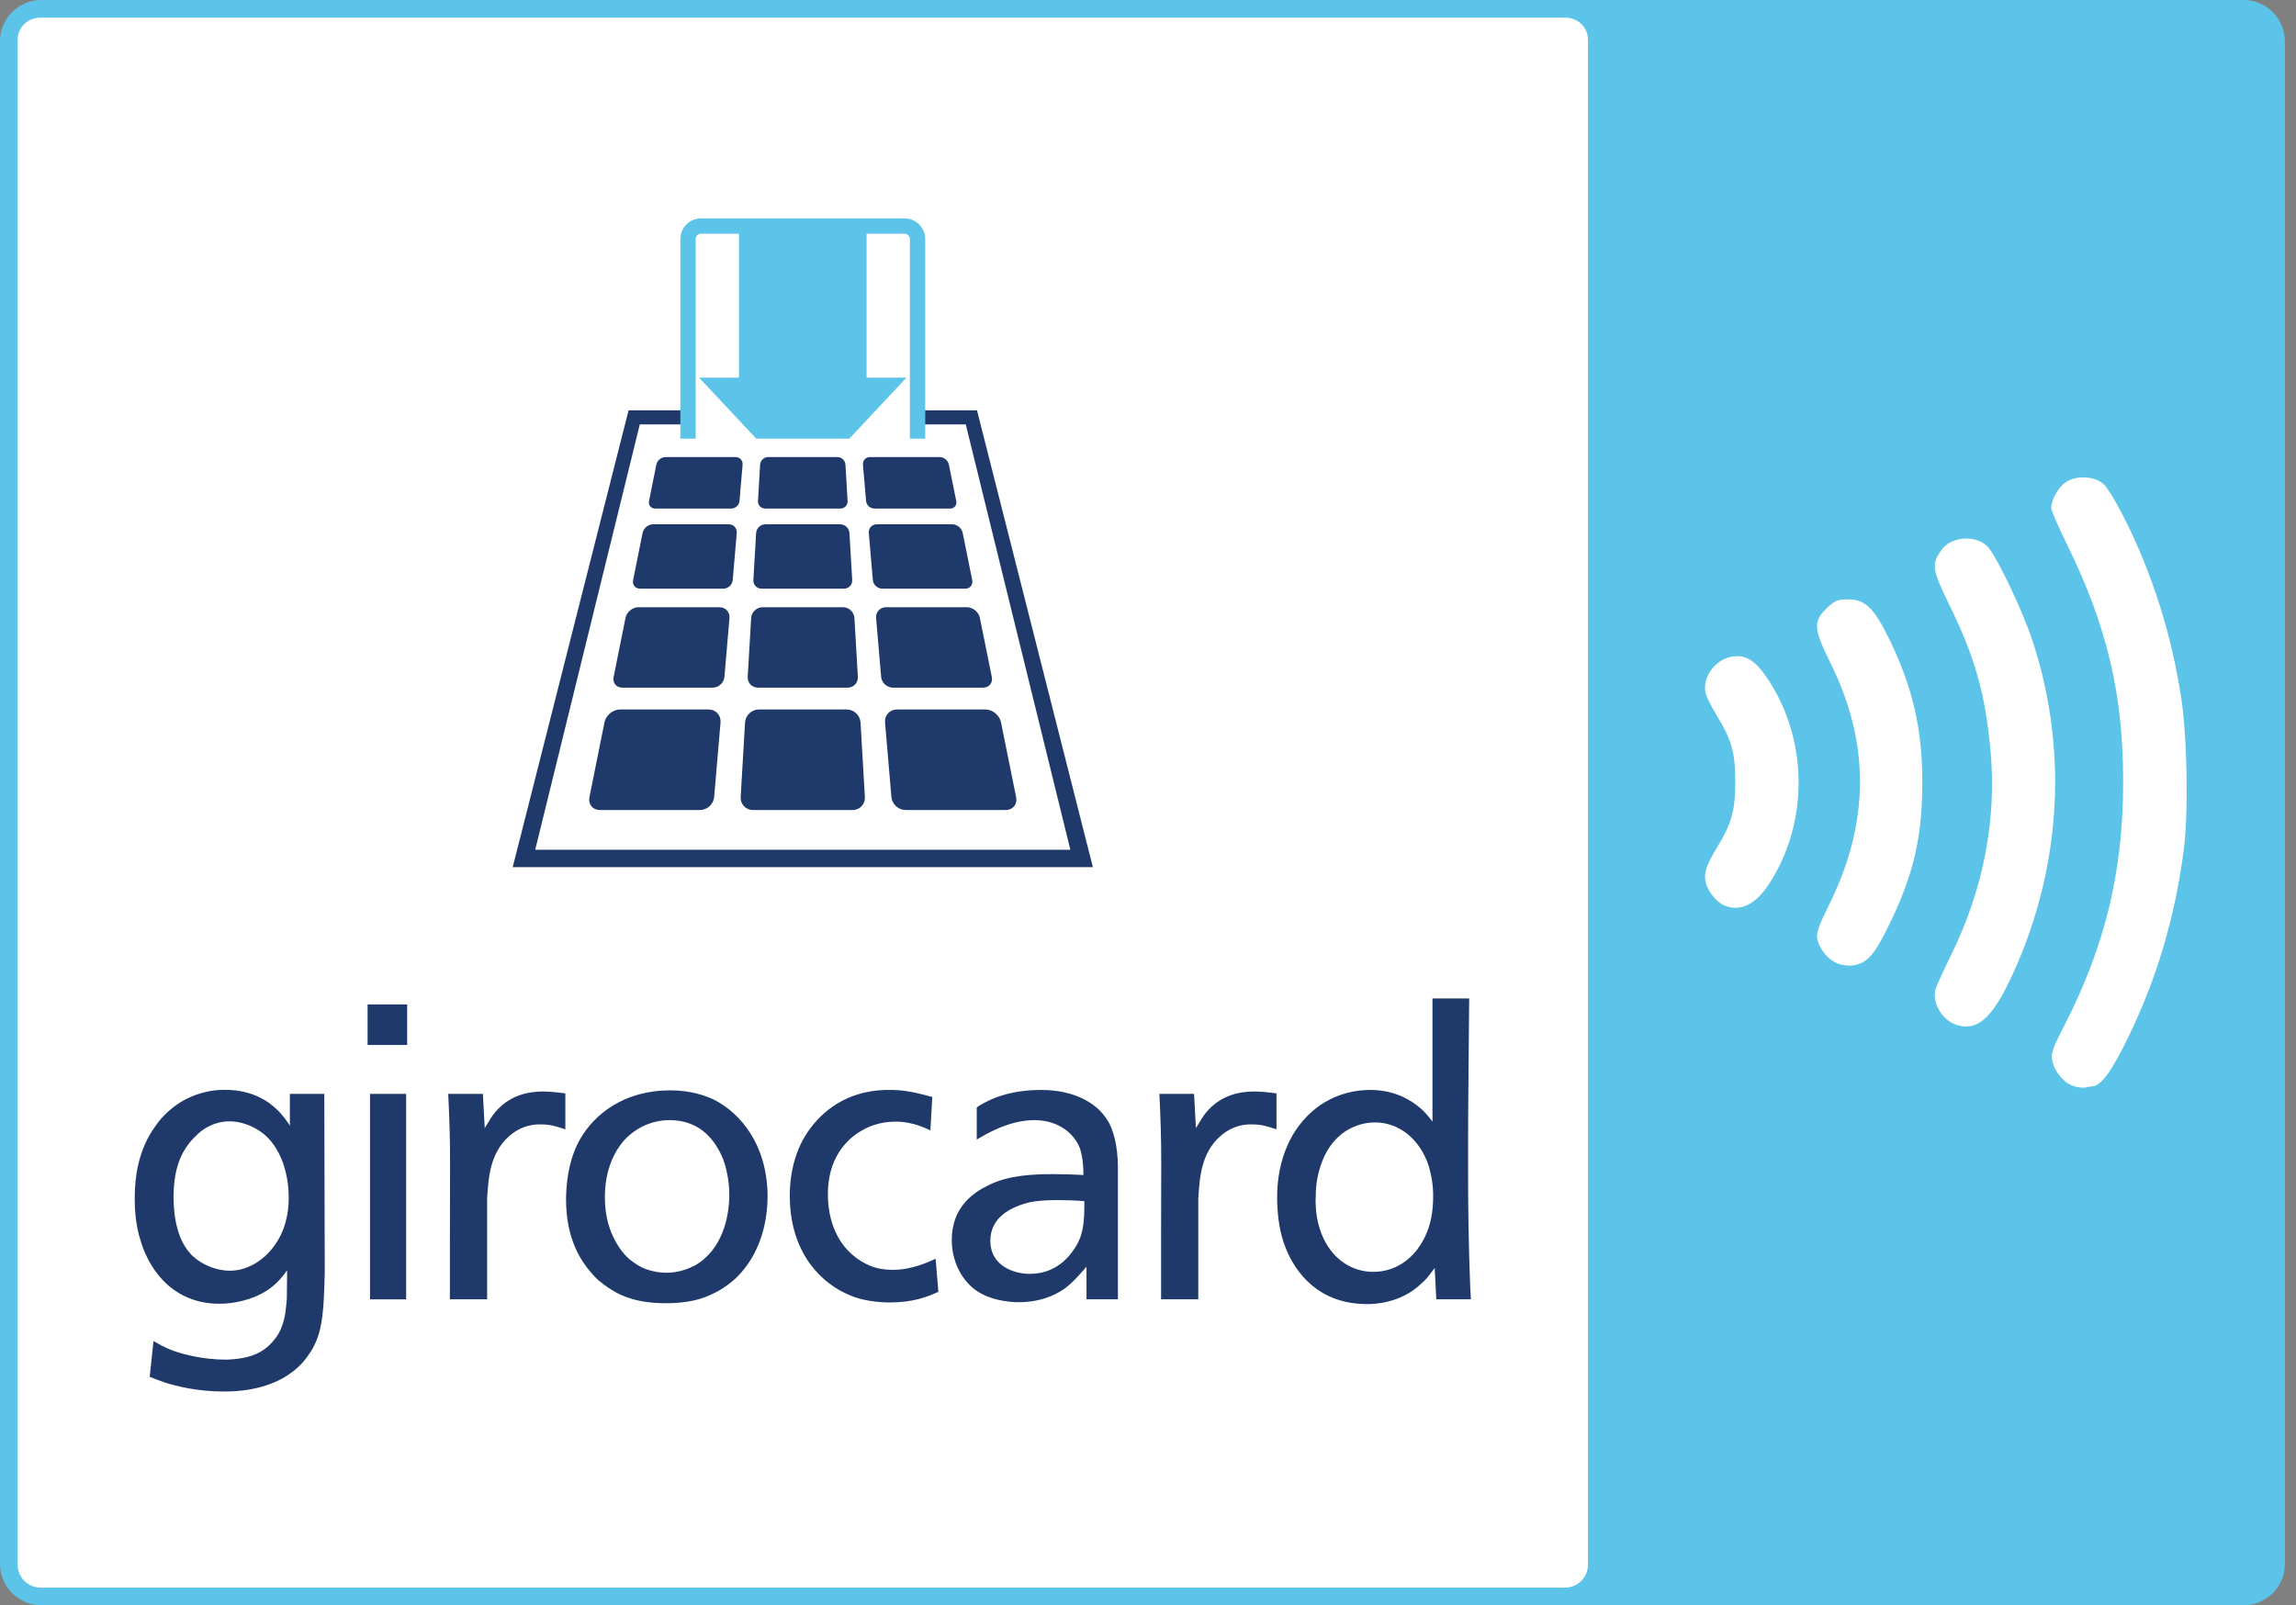
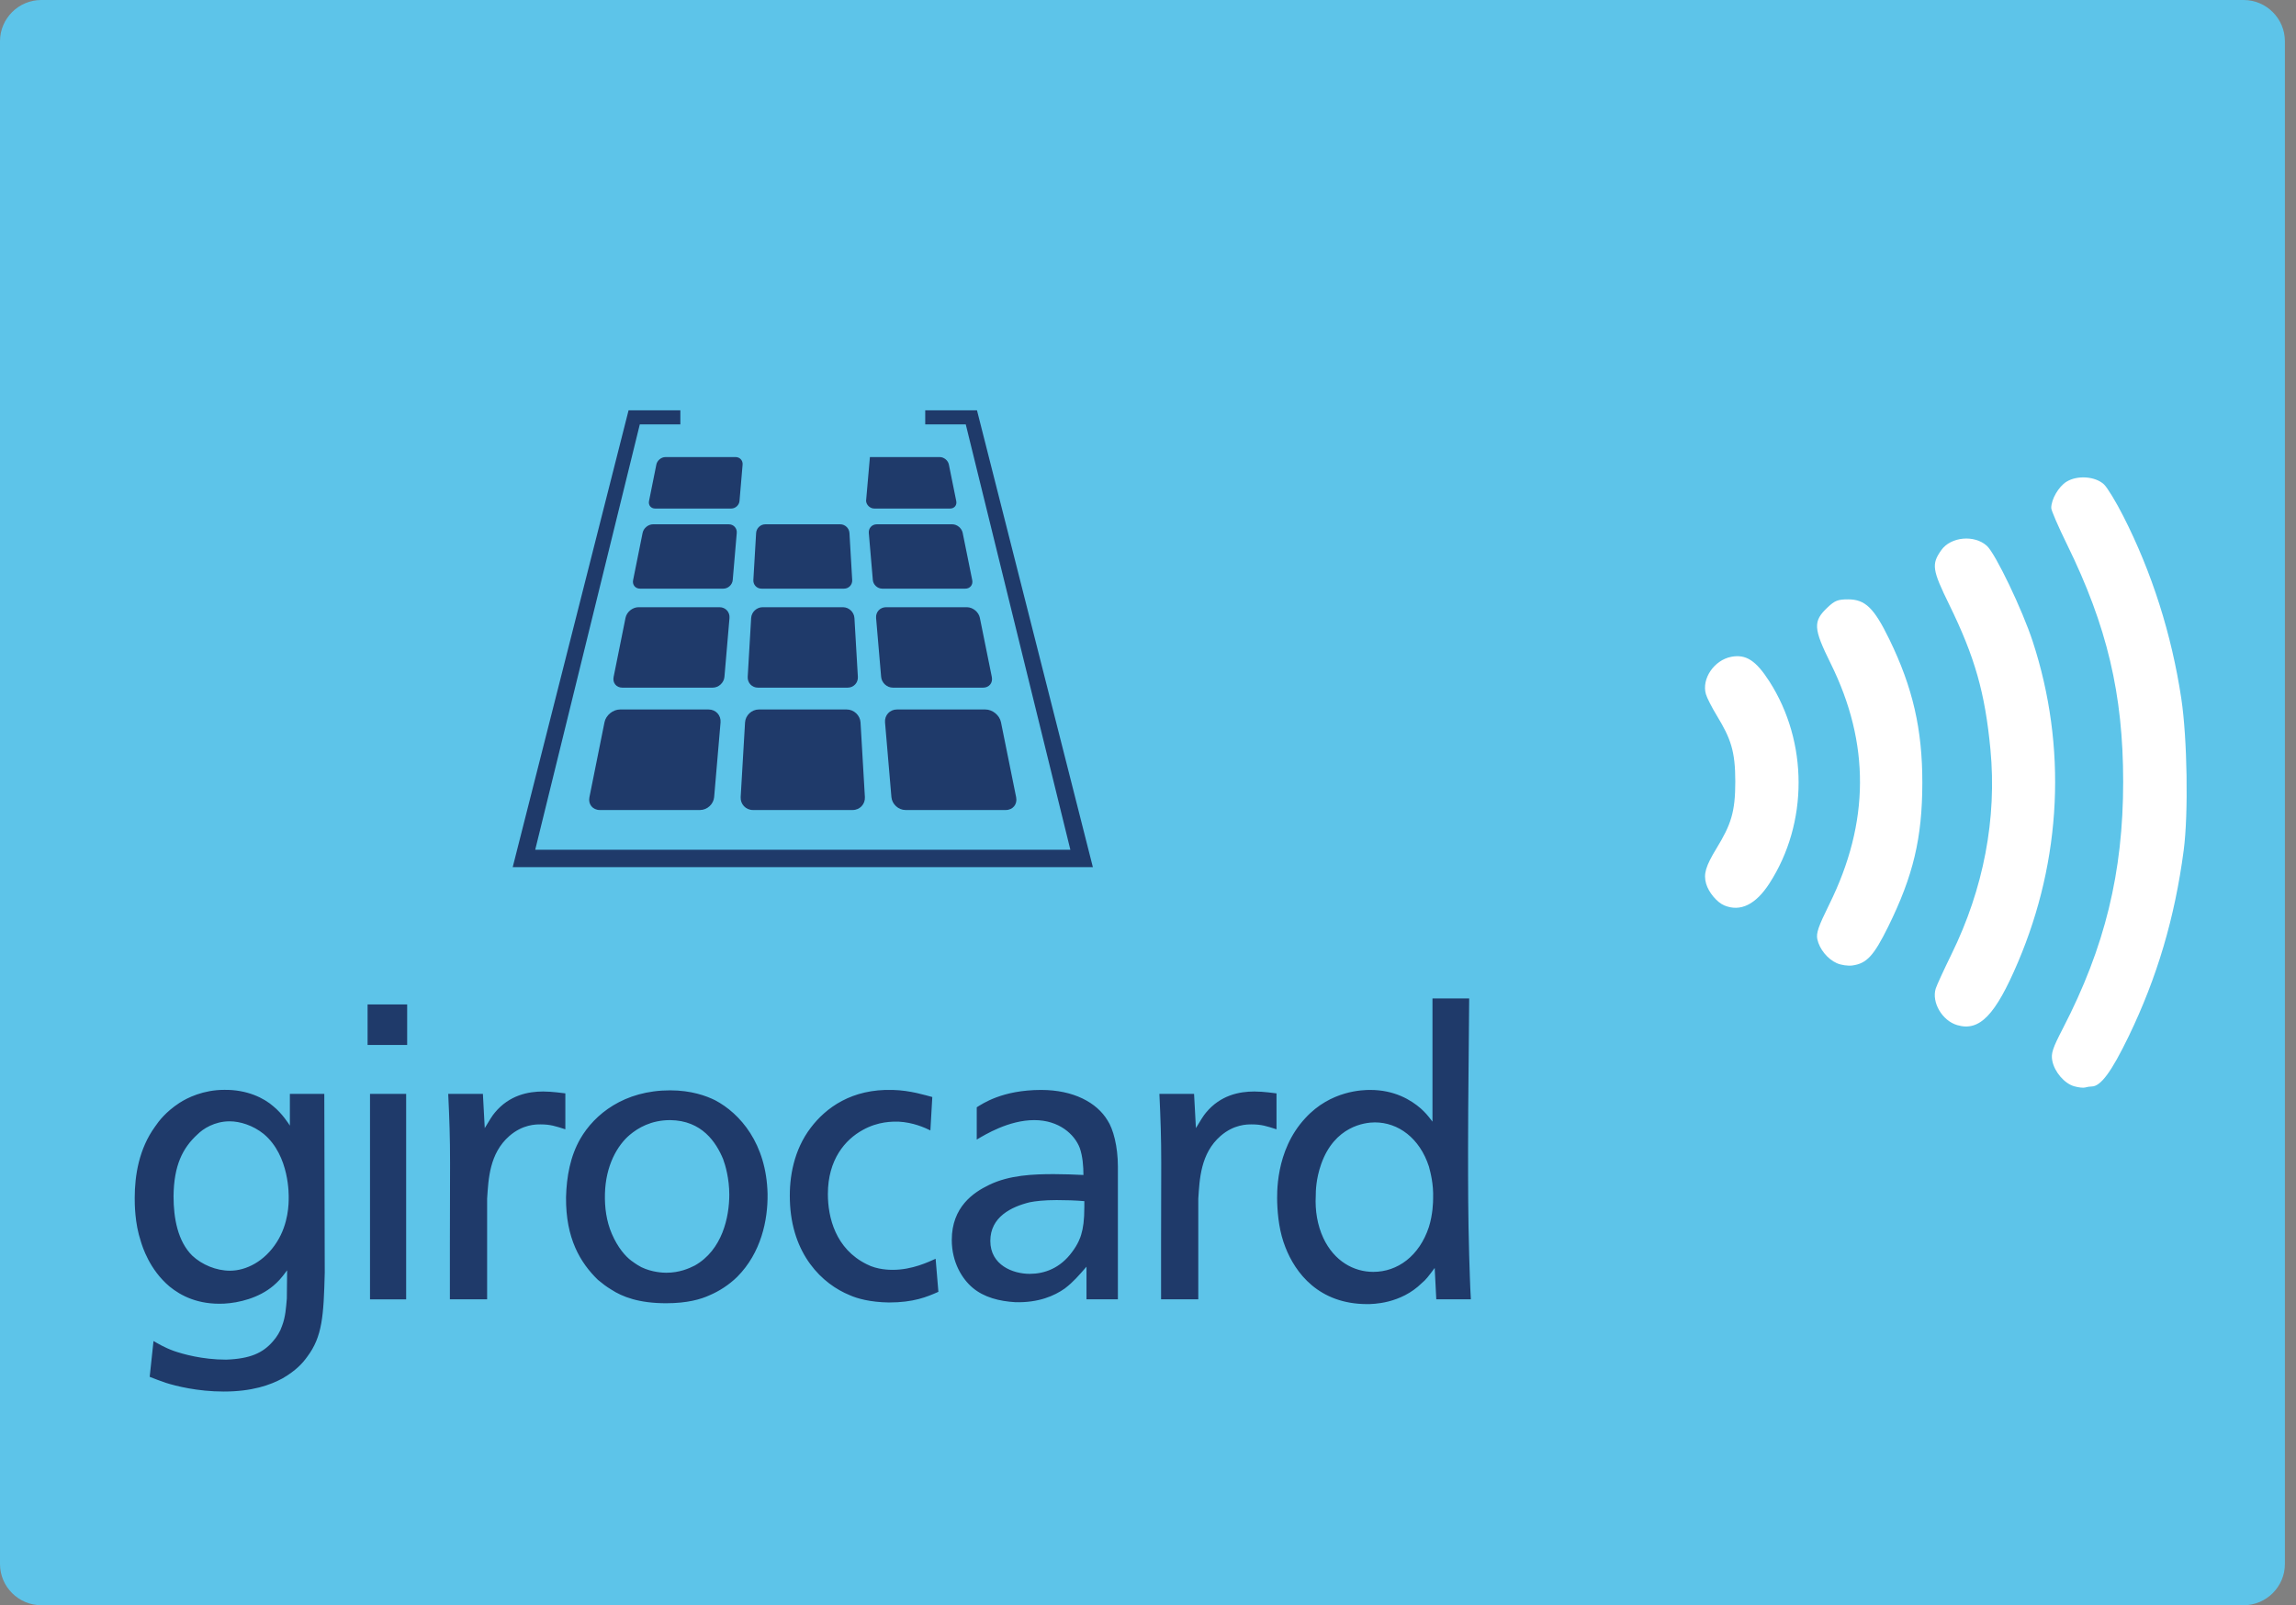
<svg xmlns="http://www.w3.org/2000/svg" width="143" height="100" viewBox="0 0 143 100" fill="none">
  <rect x="0" y="0" width="143" height="100" fill="#808080" stroke="none" />
  <g clip-path="url(#clip0_215_157)">
    <path d="M139.74 0H2.568C1.155 0 0 1.155 0 2.568V97.432C0 98.845 1.155 100 2.568 100H139.74C141.152 100 142.308 98.845 142.308 97.433V2.568C142.308 1.155 141.152 0 139.74 0Z" fill="#5DC4E9" />
-     <path d="M2.523 1.099C1.738 1.099 1.099 1.692 1.099 2.477V97.478C1.099 98.263 1.738 98.901 2.523 98.901H97.481C98.266 98.901 98.901 98.263 98.901 97.478V2.477C98.901 1.692 98.266 1.099 97.481 1.099H2.523Z" fill="white" />
    <path d="M33.659 70.045C34.281 70.045 34.594 70.155 35.211 70.351V68.113C35.096 68.103 34.406 67.996 33.83 67.996C32.902 67.996 31.726 68.22 30.822 69.309C30.668 69.482 30.461 69.828 30.191 70.278L30.076 68.145H27.916C27.992 69.749 28.031 70.868 28.031 72.448C28.031 74.303 28.02 75.611 28.02 77.448V80.943H30.339V74.678C30.42 73.464 30.477 71.857 31.726 70.766C32.557 70.045 33.374 70.045 33.659 70.045ZM25.296 68.145H23.045V80.945H25.296V68.145ZM17.981 74.629C17.981 74.951 17.981 76.219 17.241 77.377C16.476 78.584 15.327 79.16 14.323 79.16C13.462 79.16 12.577 78.787 11.974 78.222C11.072 77.328 10.809 75.895 10.809 74.527C10.825 72.596 11.382 71.508 12.296 70.672C12.646 70.32 13.363 69.854 14.301 69.854C14.942 69.854 15.754 70.1 16.424 70.641C18.054 72.003 17.981 74.505 17.981 74.629ZM19.129 84.528C20.082 83.268 20.158 81.961 20.226 79.279L20.198 68.145H18.054V70.122C17.981 70.004 17.567 69.358 17.021 68.916C16.453 68.417 15.398 67.871 13.96 67.894C12.675 67.894 11.662 68.386 11.164 68.714C10.332 69.263 9.897 69.828 9.659 70.181C8.656 71.563 8.39 73.221 8.39 74.629C8.39 74.982 8.39 76.193 8.77 77.328C8.868 77.65 9.298 79.082 10.562 80.147C11.263 80.718 12.335 81.288 13.96 81.211C14.868 81.164 16.113 80.867 17.021 80.1C17.31 79.851 17.48 79.683 17.883 79.135L17.865 80.891C17.814 81.462 17.785 82.032 17.567 82.596C17.453 82.947 17.256 83.268 16.993 83.567C16.378 84.278 15.591 84.648 14.082 84.701C12.6 84.701 11.382 84.351 10.825 84.158C10.21 83.934 9.826 83.69 9.561 83.542L9.323 85.771C9.683 85.916 9.948 86.014 10.332 86.146C10.947 86.341 12.296 86.687 13.937 86.687C15.707 86.687 16.832 86.282 17.597 85.868C18.442 85.374 18.842 84.927 19.129 84.528ZM22.894 65.099H25.359V62.573H22.894V65.099ZM45.422 74.421C45.422 75.82 44.988 77.869 43.27 78.839C42.925 79.011 42.334 79.287 41.494 79.287C41.305 79.287 40.61 79.262 39.945 78.94C39.801 78.862 39.658 78.785 39.317 78.535C38.968 78.273 38.486 77.745 38.102 76.853C37.768 76.069 37.655 75.225 37.677 74.378C37.718 72.604 38.456 71.343 39.228 70.694C39.733 70.272 40.542 69.779 41.742 69.779C43.723 69.803 44.602 71.163 45.036 72.204C45.176 72.578 45.422 73.412 45.422 74.421ZM45.923 79.535C47.403 78.043 47.828 76.016 47.806 74.378C47.736 71.234 46.09 69.358 44.531 68.537C43.987 68.269 43.052 67.924 41.742 67.924C38.871 67.924 37.027 69.411 36.144 70.94C35.517 72.032 35.288 73.293 35.254 74.582C35.23 77.152 36.144 78.665 37.24 79.73C37.505 79.951 37.768 80.155 38.055 80.326C38.772 80.796 39.801 81.187 41.494 81.187C42.793 81.187 43.648 80.943 44.199 80.687C44.774 80.443 45.4 80.051 45.923 79.535ZM55.362 81.139C56.897 81.139 57.728 80.796 58.445 80.475L58.273 78.417C57.831 78.612 56.82 79.106 55.603 79.106C55.431 79.106 54.639 79.106 53.98 78.757C52.038 77.798 51.562 75.842 51.562 74.386C51.562 72.235 52.641 70.992 53.731 70.396C54.719 69.843 55.603 69.874 55.959 69.874C56.867 69.92 57.584 70.242 57.947 70.421L58.066 68.34C57.659 68.239 56.707 67.924 55.603 67.899C53.042 67.822 51.442 69.011 50.504 70.242C49.435 71.638 49.15 73.341 49.195 74.761C49.287 78.163 51.228 79.998 52.929 80.687C53.381 80.891 54.19 81.121 55.362 81.139ZM67.535 75.177C67.535 76.022 67.46 76.514 67.34 76.907C67.294 77.078 67.147 77.503 66.767 78.001C66.025 79.011 65.048 79.356 64.132 79.356C63.079 79.356 61.679 78.808 61.679 77.305C61.679 75.813 62.987 75.177 64.132 74.897C64.477 74.827 65.022 74.761 65.815 74.761C66.388 74.761 66.962 74.778 67.535 74.827L67.535 75.177ZM67.669 80.943H69.625V72.68C69.625 71.401 69.327 70.32 68.984 69.803C68.317 68.685 66.858 67.899 64.848 67.899C62.408 67.899 61.172 68.773 60.834 68.98V70.992C61.349 70.686 62.827 69.779 64.417 69.779C65.97 69.779 66.927 70.672 67.248 71.508C67.432 72.032 67.479 72.663 67.479 73.197C66.886 73.168 66.255 73.144 65.64 73.144C64.378 73.144 62.867 73.197 61.603 73.816C60.622 74.286 59.279 75.195 59.279 77.245C59.279 78.648 59.933 79.677 60.571 80.217C61.289 80.826 62.252 81.062 63.23 81.121C64.69 81.164 65.68 80.718 66.314 80.271C66.858 79.856 67.191 79.457 67.669 78.911V80.943ZM77.952 70.045C78.574 70.045 78.888 70.155 79.504 70.351V68.113C79.389 68.103 78.699 67.996 78.123 67.996C77.195 67.996 76.019 68.22 75.115 69.309C74.961 69.482 74.754 69.828 74.484 70.278L74.369 68.145H72.21C72.285 69.749 72.324 70.868 72.324 72.448C72.324 74.303 72.314 75.611 72.314 77.448V80.943H74.632V74.678C74.713 73.464 74.77 71.857 76.019 70.766C76.85 70.045 77.667 70.045 77.952 70.045ZM89.258 74.653C89.258 74.882 89.241 75.652 88.995 76.437C88.397 78.246 87.043 79.233 85.533 79.233C84.315 79.233 83.097 78.567 82.42 77.125C82.046 76.319 81.899 75.396 81.948 74.505C81.948 74.185 81.965 73.44 82.281 72.532C83.114 70.154 85.004 69.921 85.63 69.921C87.085 69.921 88.419 70.897 88.995 72.666C89.093 73.043 89.287 73.733 89.258 74.653ZM91.504 78.222C91.435 75.748 91.435 73.988 91.435 71.502C91.435 68.4 91.487 65.297 91.504 62.199H89.218V69.874C88.887 69.438 88.766 69.309 88.496 69.06C87.874 68.517 86.848 67.899 85.342 67.899C84.9 67.899 82.879 67.925 81.3 69.653C79.388 71.706 79.546 74.482 79.546 74.897C79.577 75.789 79.692 76.782 80.059 77.703C80.674 79.287 82.13 81.24 85.148 81.24C85.473 81.24 87.233 81.24 88.564 79.922C88.807 79.725 88.972 79.506 89.356 78.988L89.455 80.943H91.609C91.549 79.922 91.54 79.233 91.504 78.222Z" fill="#1F3A6A" />
    <path d="M60.849 25.561H57.567V26.439H60.15L66.665 52.938H33.334L39.848 26.439H42.432V25.561H39.149L31.933 54.019H68.066L60.849 25.561Z" fill="#1F3A6A" />
    <path d="M56.337 13.605H43.662C42.952 13.605 42.374 14.182 42.374 14.893V27.325H43.328V14.893C43.328 14.711 43.481 14.558 43.662 14.558H46.024V23.526H43.541L47.099 27.325H52.9L56.457 23.526H53.974V14.558H56.337C56.519 14.558 56.671 14.711 56.671 14.893V27.325H57.625V14.893C57.625 14.182 57.047 13.605 56.337 13.605Z" fill="#5DC4E9" />
    <path d="M47.205 42.838H52.794C53.165 42.838 53.452 42.534 53.43 42.163L53.216 38.502C53.194 38.13 52.872 37.827 52.501 37.827H47.498C47.126 37.827 46.804 38.13 46.783 38.502L46.569 42.163C46.547 42.534 46.833 42.838 47.205 42.838Z" fill="#1F3A6A" />
    <path d="M44.816 37.827H39.768C39.396 37.827 39.032 38.125 38.959 38.489L38.217 42.175C38.144 42.54 38.388 42.838 38.76 42.838H44.387C44.758 42.838 45.088 42.535 45.12 42.164L45.434 38.5C45.465 38.13 45.187 37.827 44.816 37.827Z" fill="#1F3A6A" />
    <path d="M47.43 36.671H52.568C52.866 36.671 53.095 36.428 53.077 36.131L52.906 33.202C52.889 32.905 52.631 32.662 52.334 32.662H47.665C47.367 32.662 47.11 32.905 47.093 33.202L46.921 36.131C46.904 36.428 47.133 36.671 47.43 36.671Z" fill="#1F3A6A" />
    <path d="M45.393 32.662H40.672C40.374 32.662 40.083 32.901 40.024 33.192L39.431 36.141C39.373 36.432 39.568 36.671 39.865 36.671H45.05C45.347 36.671 45.611 36.428 45.636 36.132L45.887 33.201C45.913 32.905 45.69 32.662 45.393 32.662Z" fill="#1F3A6A" />
    <path d="M60.12 36.671C60.417 36.671 60.612 36.432 60.553 36.141L59.957 33.192C59.898 32.901 59.607 32.662 59.31 32.662H54.606C54.309 32.662 54.086 32.905 54.111 33.201L54.362 36.132C54.388 36.428 54.652 36.671 54.949 36.671H60.12Z" fill="#1F3A6A" />
-     <path d="M47.654 31.68H52.344C52.604 31.68 52.805 31.467 52.79 31.207L52.657 28.946C52.642 28.686 52.417 28.474 52.157 28.474H47.842C47.582 28.474 47.356 28.686 47.341 28.946L47.209 31.207C47.194 31.467 47.394 31.68 47.654 31.68Z" fill="#1F3A6A" />
-     <path d="M59.179 31.68C59.439 31.68 59.609 31.471 59.558 31.216L59.097 28.937C59.046 28.682 58.791 28.474 58.53 28.474H54.18C53.92 28.474 53.725 28.686 53.747 28.945L53.941 31.208C53.963 31.468 54.194 31.68 54.454 31.68H59.179Z" fill="#1F3A6A" />
+     <path d="M59.179 31.68C59.439 31.68 59.609 31.471 59.558 31.216L59.097 28.937C59.046 28.682 58.791 28.474 58.53 28.474H54.18L53.941 31.208C53.963 31.468 54.194 31.68 54.454 31.68H59.179Z" fill="#1F3A6A" />
    <path d="M45.819 28.474H41.447C41.187 28.474 40.932 28.682 40.88 28.937L40.422 31.216C40.371 31.471 40.542 31.68 40.802 31.68H45.544C45.804 31.68 46.035 31.468 46.058 31.208L46.251 28.945C46.274 28.686 46.079 28.474 45.819 28.474Z" fill="#1F3A6A" />
    <path d="M61.232 42.838C61.603 42.838 61.847 42.54 61.773 42.175L61.028 38.489C60.955 38.125 60.59 37.827 60.219 37.827H55.183C54.811 37.827 54.533 38.13 54.565 38.5L54.879 42.164C54.91 42.535 55.24 42.838 55.612 42.838H61.232Z" fill="#1F3A6A" />
    <path d="M52.738 44.198H47.261C46.815 44.198 46.429 44.562 46.403 45.007L46.131 49.652C46.105 50.097 46.449 50.461 46.895 50.461H53.104C53.55 50.461 53.894 50.097 53.867 49.652L53.596 45.007C53.57 44.562 53.184 44.198 52.738 44.198Z" fill="#1F3A6A" />
    <path d="M44.135 44.198H38.621C38.175 44.198 37.738 44.555 37.65 44.992L36.71 49.666C36.622 50.103 36.915 50.461 37.361 50.461H43.599C44.045 50.461 44.441 50.098 44.479 49.653L44.877 45.005C44.915 44.561 44.581 44.198 44.135 44.198Z" fill="#1F3A6A" />
    <path d="M62.343 44.992C62.255 44.555 61.818 44.198 61.371 44.198H55.863C55.417 44.198 55.084 44.561 55.122 45.005L55.519 49.653C55.557 50.097 55.953 50.461 56.399 50.461H62.638C63.084 50.461 63.376 50.103 63.288 49.666L62.343 44.992Z" fill="#1F3A6A" />
    <path d="M129.178 67.669C128.569 67.492 127.95 66.766 127.82 66.073C127.735 65.621 127.838 65.308 128.486 64.057C131.1 59 132.236 54.347 132.236 48.698C132.236 43.24 131.23 38.993 128.731 33.902C128.194 32.809 127.756 31.794 127.756 31.648C127.756 31.106 128.209 30.321 128.7 30.013C129.372 29.59 130.501 29.669 131.041 30.176C131.248 30.371 131.787 31.256 132.238 32.143C134.026 35.653 135.251 39.505 135.856 43.514C136.23 45.995 136.305 50.697 136.006 52.969C135.455 57.159 134.349 60.897 132.578 64.56C131.507 66.774 130.836 67.684 130.273 67.684C130.161 67.684 129.977 67.712 129.866 67.747C129.753 67.781 129.444 67.746 129.178 67.669ZM121.903 63.862C120.966 63.59 120.292 62.442 120.562 61.581C120.628 61.373 121.069 60.414 121.541 59.449C123.544 55.366 124.376 50.989 123.969 46.691C123.633 43.16 123 40.933 121.406 37.675C120.337 35.489 120.287 35.15 120.909 34.27C121.5 33.433 122.976 33.297 123.751 34.008C124.288 34.501 125.96 37.991 126.605 39.968C128.74 46.509 128.414 53.531 125.678 59.957C124.276 63.249 123.292 64.267 121.903 63.862ZM114.399 60.002C113.821 59.742 113.323 59.13 113.188 58.514C113.106 58.138 113.247 57.723 113.934 56.333C116.454 51.229 116.481 46.313 114.017 41.328C112.935 39.139 112.91 38.703 113.826 37.839C114.277 37.413 114.47 37.338 115.104 37.338C116.168 37.338 116.72 37.872 117.671 39.825C119.133 42.83 119.732 45.436 119.727 48.775C119.722 52.207 119.162 54.563 117.599 57.731C116.704 59.544 116.262 60.023 115.367 60.146C115.094 60.184 114.659 60.119 114.399 60.002ZM107.397 56.406C106.939 56.217 106.417 55.593 106.261 55.051C106.088 54.446 106.23 53.965 106.917 52.834C107.802 51.38 108.078 50.599 108.078 48.698C108.078 46.797 107.802 46.017 106.917 44.562C106.618 44.069 106.316 43.478 106.249 43.249C105.964 42.291 106.762 41.116 107.835 40.915C108.744 40.744 109.369 41.15 110.205 42.455C112.626 46.235 112.626 51.283 110.204 55.031C109.35 56.353 108.397 56.82 107.397 56.406Z" fill="white" />
  </g>
  <defs>
    <clipPath id="clip0_215_157">
      <rect width="142.308" height="100" fill="white" />
    </clipPath>
  </defs>
</svg>